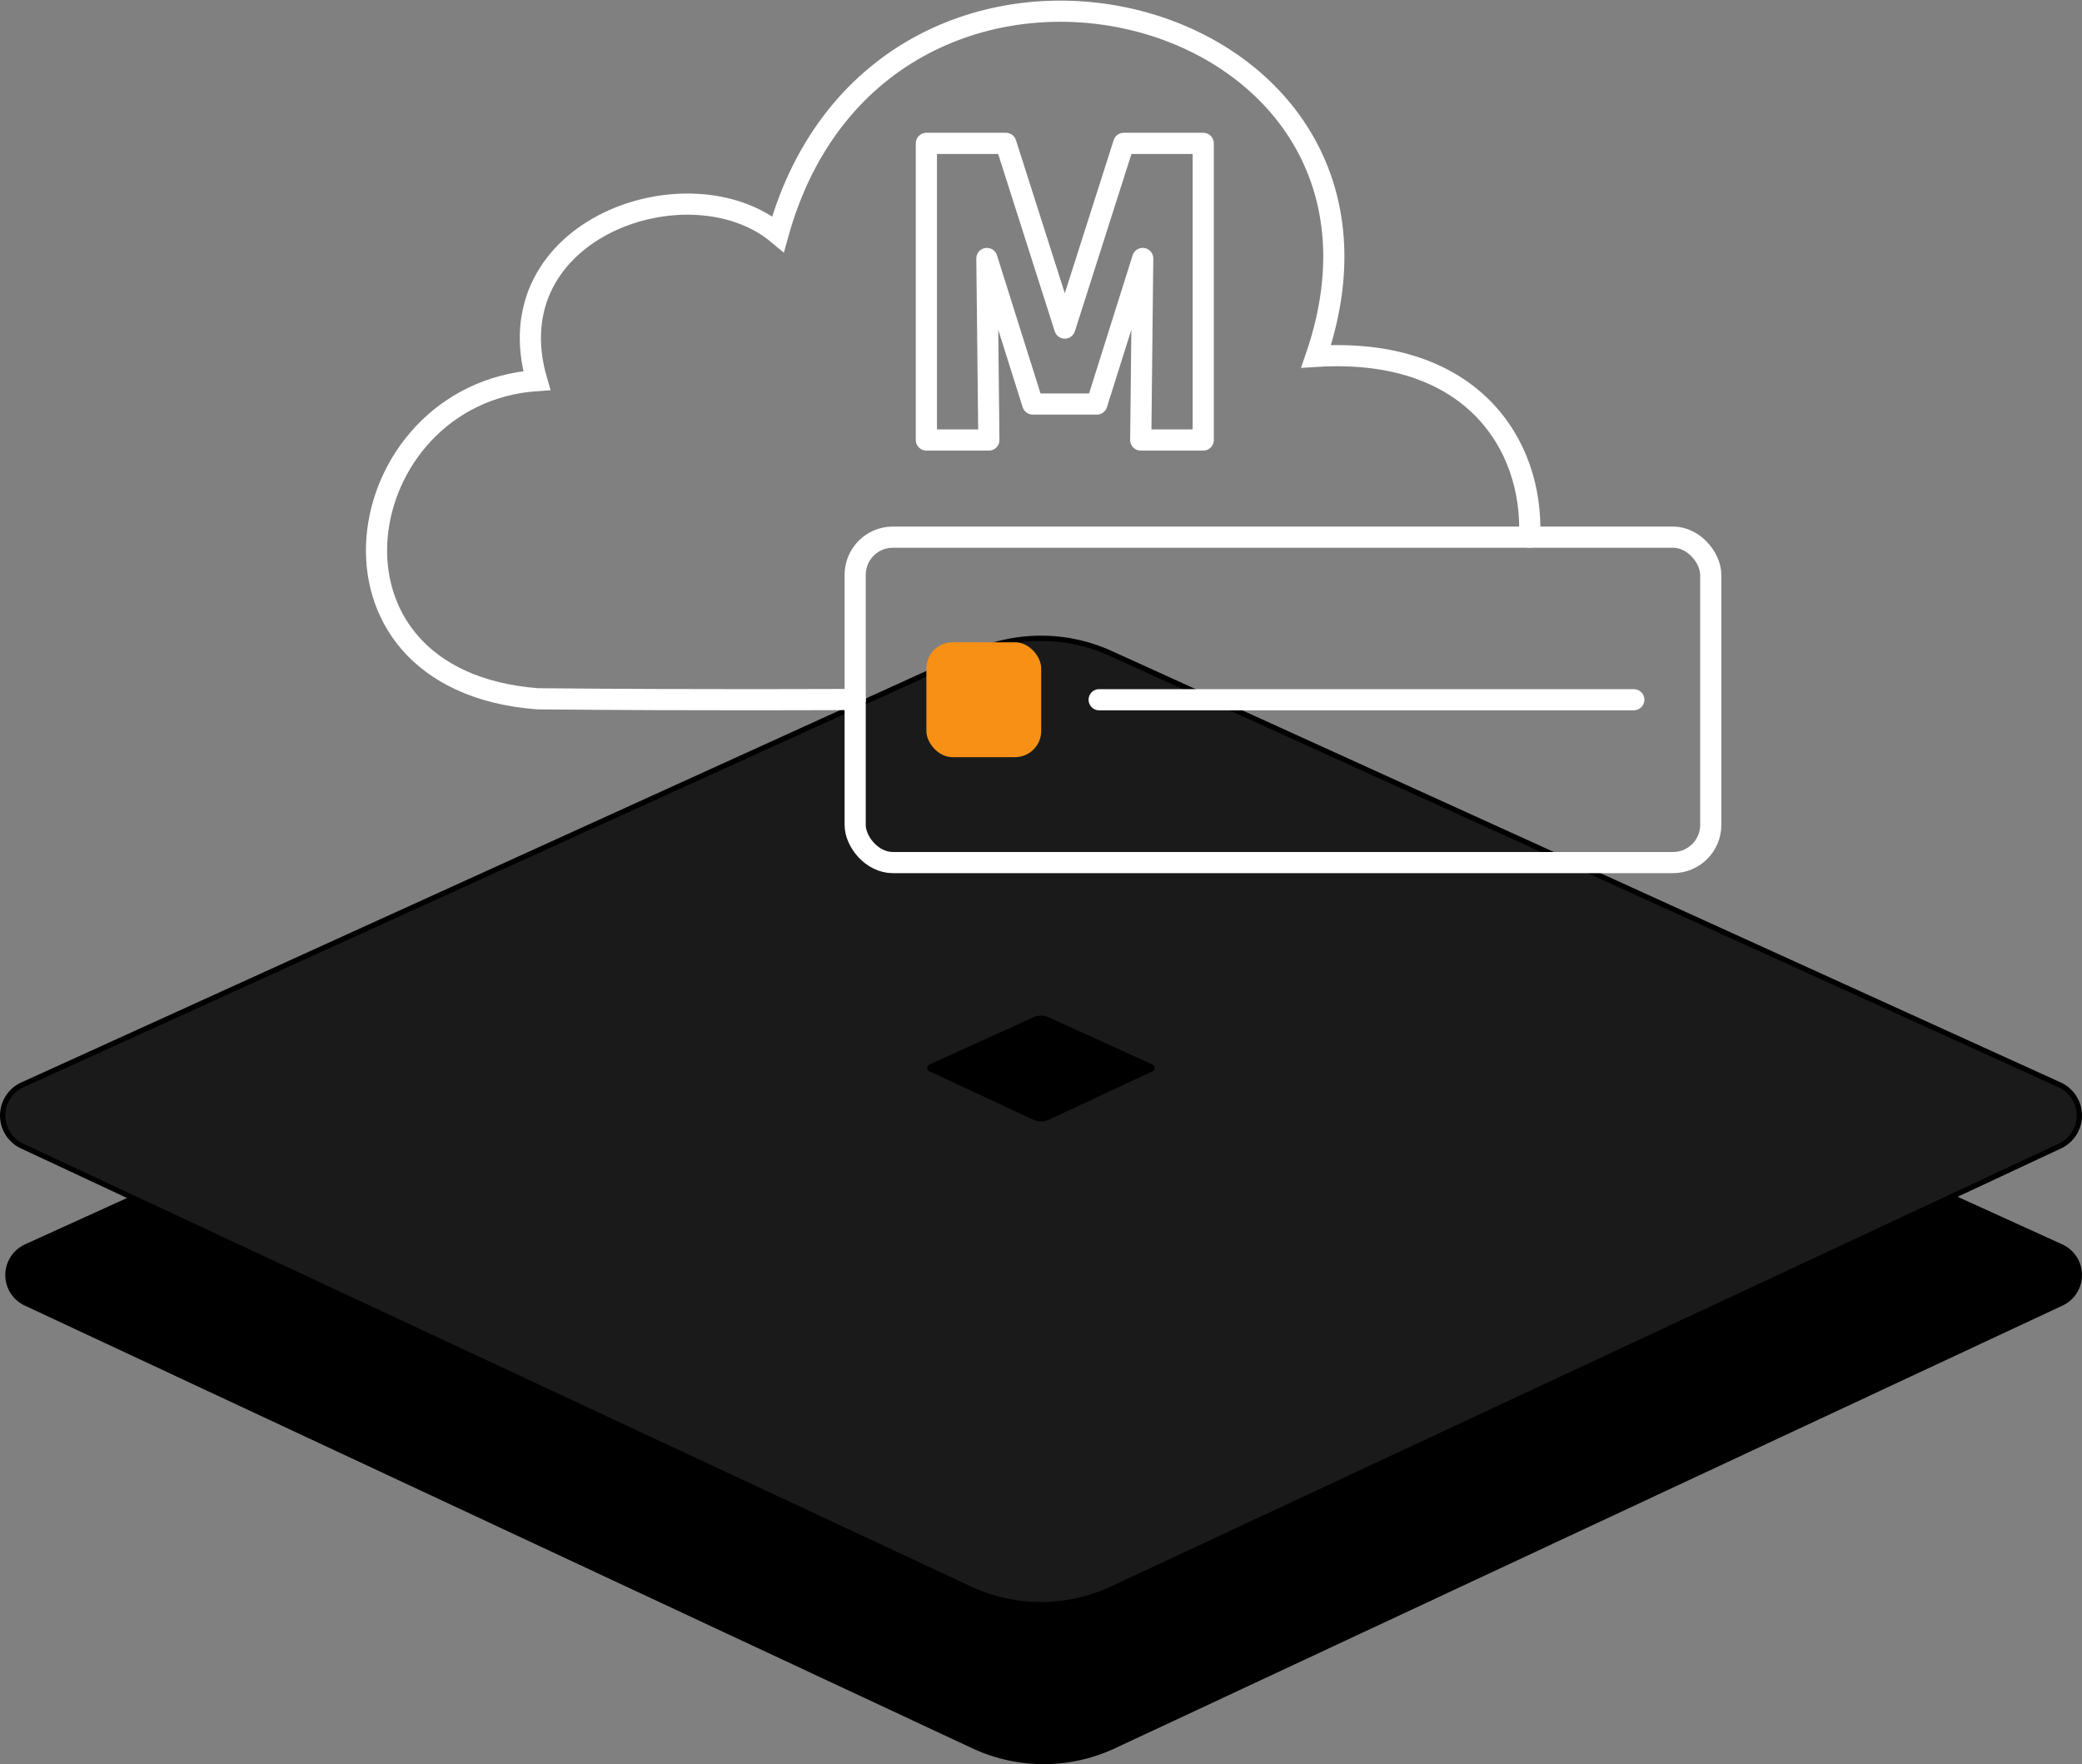
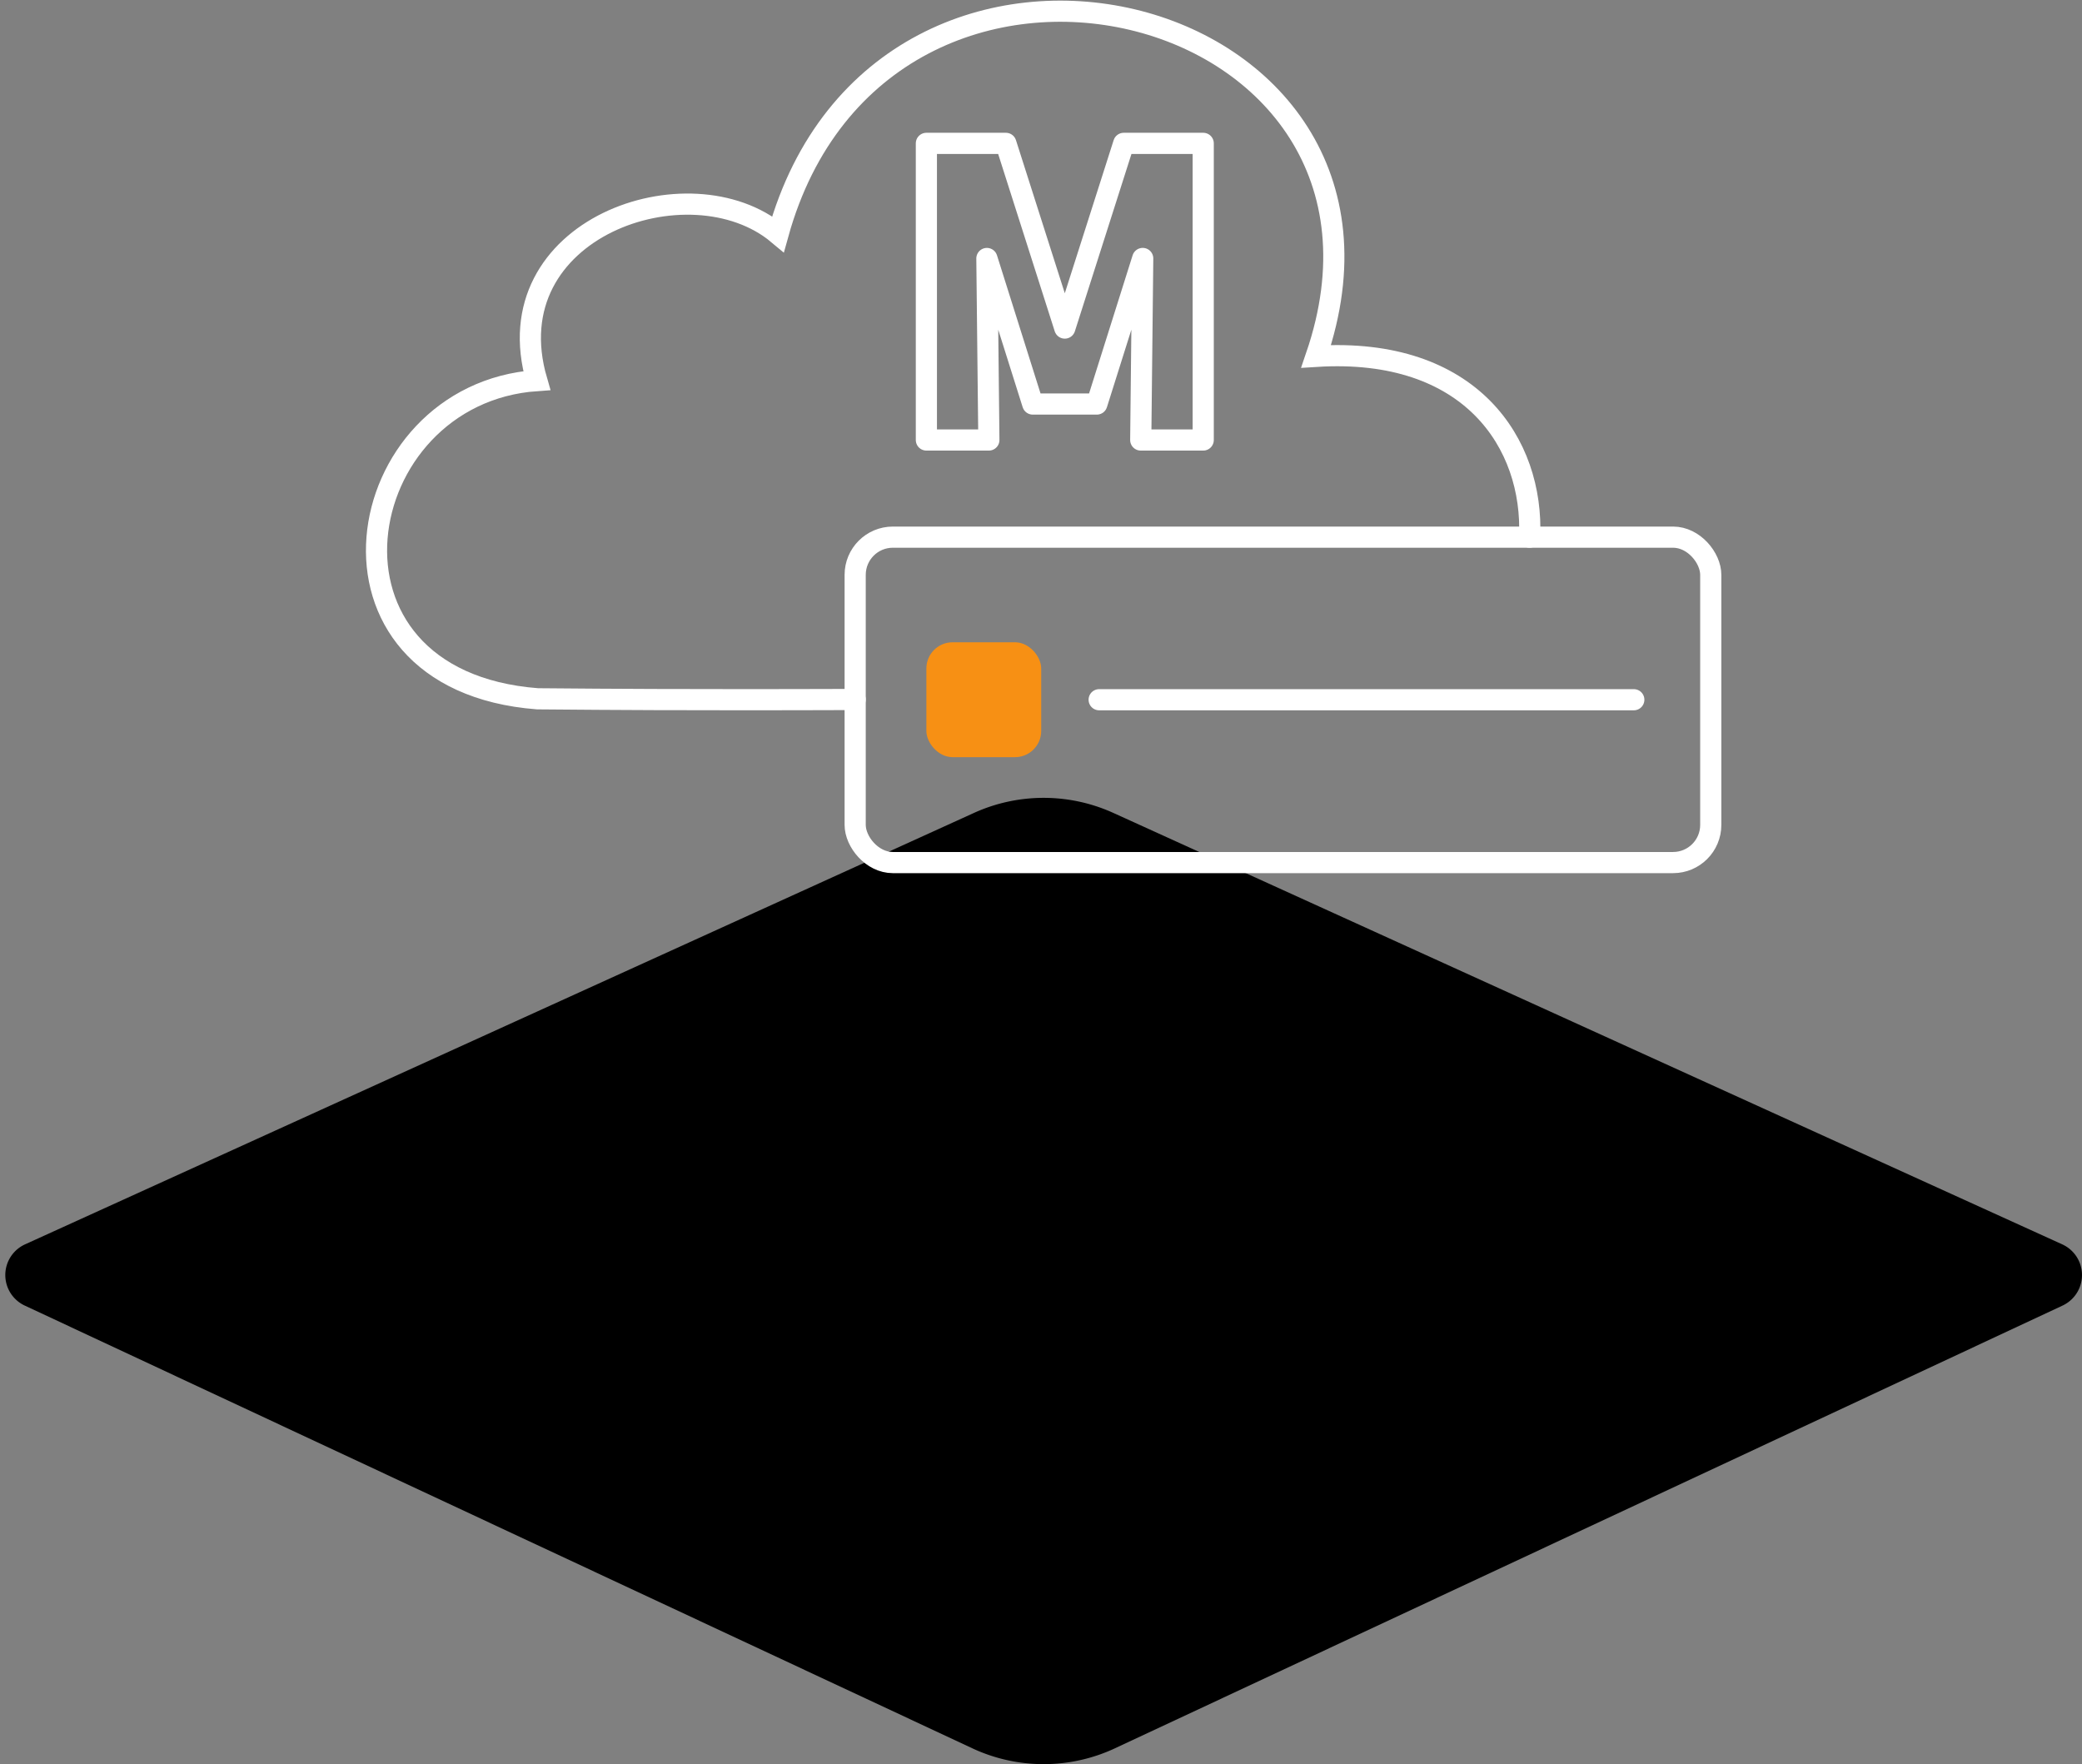
<svg xmlns="http://www.w3.org/2000/svg" width="196.781" height="166.725" viewBox="0 0 196.781 166.725">
  <rect x="0" y="0" width="196.781" height="166.725" fill="#808080" stroke="none" />
  <g id="cloudserver-paket-m" transform="translate(0.25 1.06)">
    <path id="Pfad_524" data-name="Pfad 524" d="M104.734,283.429,194.413,324.2a3.185,3.185,0,0,1,.029,5.786l-89.558,41.84a15.926,15.926,0,0,1-13.488,0L1.838,329.985a3.185,3.185,0,0,1,.032-5.786l89.676-40.769a15.934,15.934,0,0,1,13.189,0" transform="translate(0.25 -207.658)" fill-rule="evenodd" />
-     <path id="Pfad_525" data-name="Pfad 525" d="M104.734,1.429,194.413,42.2a3.185,3.185,0,0,1,.029,5.786l-89.558,41.84a15.932,15.932,0,0,1-13.488,0L1.838,47.985A3.185,3.185,0,0,1,1.869,42.2L91.545,1.429a15.934,15.934,0,0,1,13.189,0" transform="translate(0 59.266)" fill="#1a1a1a" stroke="#000" stroke-width="0.5" fill-rule="evenodd" />
-     <path id="Pfad_529" data-name="Pfad 529" d="M11.469.157l9.82,4.464a.349.349,0,0,1,0,.634L11.485,9.837a1.745,1.745,0,0,1-1.477,0L.2,5.255a.349.349,0,0,1,0-.634L10.024.157a1.745,1.745,0,0,1,1.444,0" transform="translate(87.395 94.927)" fill-rule="evenodd" />
+     <path id="Pfad_529" data-name="Pfad 529" d="M11.469.157l9.82,4.464a.349.349,0,0,1,0,.634L11.485,9.837a1.745,1.745,0,0,1-1.477,0a.349.349,0,0,1,0-.634L10.024.157a1.745,1.745,0,0,1,1.444,0" transform="translate(87.395 94.927)" fill-rule="evenodd" />
    <g id="Gruppe_1001" data-name="Gruppe 1001" transform="translate(-123.461 -574.476)">
      <path id="Pfad_965" data-name="Pfad 965" d="M210.768,586.965h7.514l5.569,17.456,5.57-17.456h7.513V615h-5.906l.187-17.157L226.879,611.6h-6.056l-4.336-13.755L216.674,615h-5.906Z" fill="none" stroke="#fff" stroke-linecap="round" stroke-linejoin="round" stroke-width="2" />
      <rect id="Rechteck_432" data-name="Rechteck 432" width="10.853" height="10.857" rx="2.475" transform="translate(210.768 634.117)" fill="#f79014" />
      <line id="Linie_164" data-name="Linie 164" x2="50.533" transform="translate(227.098 639.546)" fill="none" stroke="#fff" stroke-linecap="round" stroke-width="2" />
      <rect id="Rechteck_1349" data-name="Rechteck 1349" width="80.866" height="30.755" rx="3.561" transform="translate(204.038 624.181)" fill="none" stroke="#fff" stroke-linecap="round" stroke-width="2" />
      <path id="Pfad_966" data-name="Pfad 966" d="M267.783,624.181c.393-8.819-5.543-18.008-20.176-17.087,11.646-34.011-41.025-47-50.859-11.559-8.334-6.97-26.992-.564-22.805,13.848-17.816,1.241-22.467,28.342.073,30.075,15.416.146,28.571.065,30.022.065" fill="none" stroke="#fff" stroke-linecap="round" stroke-width="2" />
    </g>
  </g>
</svg>